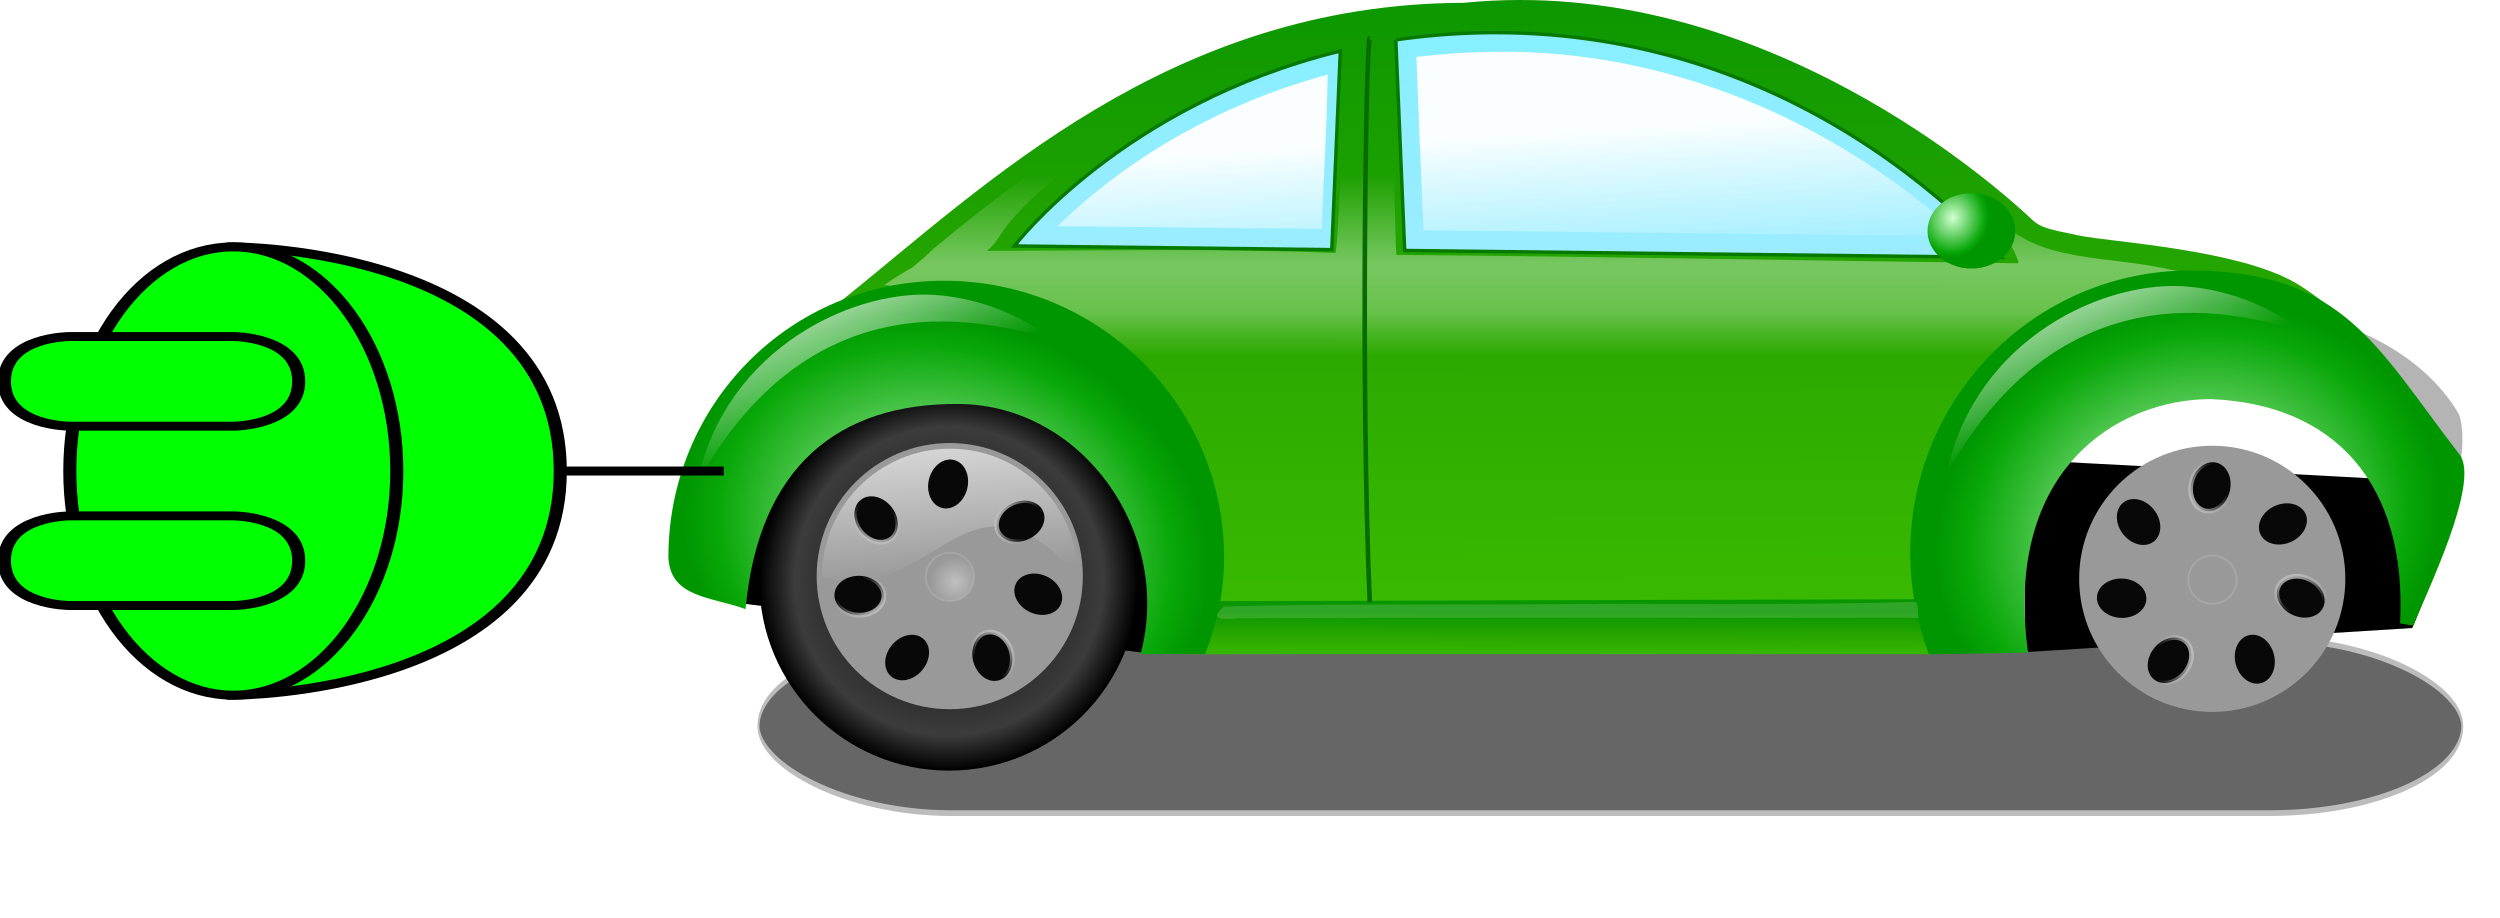
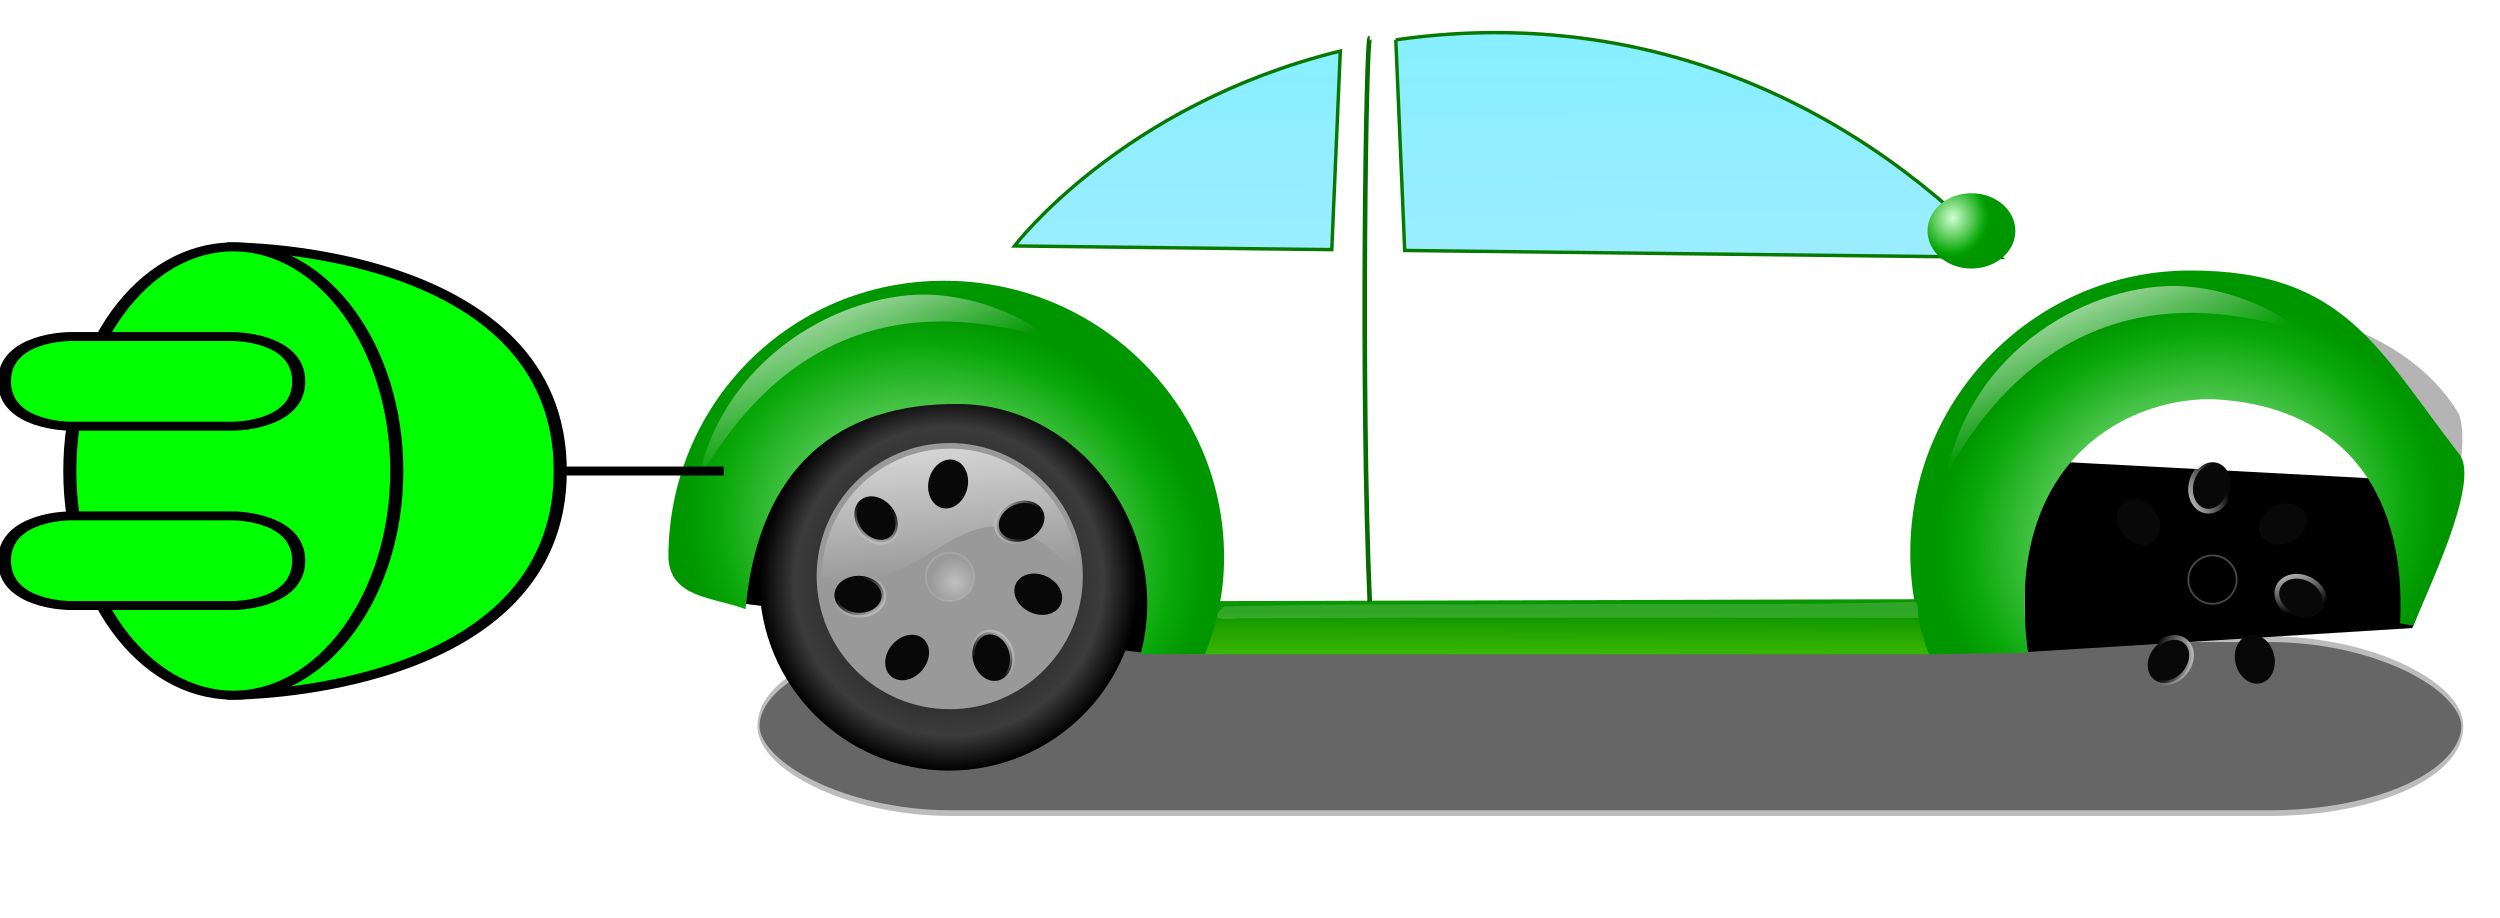
<svg xmlns="http://www.w3.org/2000/svg" xmlns:ns1="http://sodipodi.sourceforge.net/DTD/sodipodi-0.dtd" xmlns:ns2="http://www.inkscape.org/namespaces/inkscape" xmlns:xlink="http://www.w3.org/1999/xlink" id="svg3960" ns1:docname="electric-car.svg" viewBox="0 0 741.65 272.43" version="1.1" ns2:version="0.47 r22583">
  <title id="title2941">Electric Car</title>
  <defs id="defs3962">
    <filter id="filter13283" height="1.975" width="1.036" y="-.487" x="-.018" color-interpolation-filters="sRGB" ns2:collect="always">
      <feGaussianBlur id="feGaussianBlur13285" stdDeviation="4.544" ns2:collect="always" />
    </filter>
    <linearGradient id="linearGradient3430" y2="51.26" xlink:href="#linearGradient7271" gradientUnits="userSpaceOnUse" x2="96.014" gradientTransform="matrix(.479 0 0 .498 256.96 240.51)" y1="498.04" x1="97.294" ns2:collect="always" />
    <linearGradient id="linearGradient7271">
      <stop id="stop7273" style="stop-color:#3fc200" offset="0" />
      <stop id="stop16132" style="stop-color:#2ca900" offset=".5" />
      <stop id="stop7275" style="stop-color:#0a9600" offset="1" />
    </linearGradient>
    <linearGradient id="linearGradient3432" y2="430.16" xlink:href="#linearGradient7271" gradientUnits="userSpaceOnUse" x2="110.21" gradientTransform="matrix(.479 0 0 .498 256.96 240.51)" y1="461.76" x1="110.13" ns2:collect="always" />
    <linearGradient id="linearGradient3434" y2="277.06" gradientUnits="userSpaceOnUse" x2="159.11" gradientTransform="matrix(.479 0 0 .498 256.96 240.51)" y1="169.74" x1="159.11" ns2:collect="always">
      <stop id="stop16201" style="stop-color:#ffffff;stop-opacity:0" offset="0" />
      <stop id="stop16205" style="stop-color:#ffffff;stop-opacity:.637" offset=".5" />
      <stop id="stop16207" style="stop-color:#ffffff;stop-opacity:.505" offset=".75" />
      <stop id="stop16203" style="stop-color:#ffffff;stop-opacity:0" offset="1" />
    </linearGradient>
    <radialGradient id="radialGradient3436" xlink:href="#linearGradient5234" gradientUnits="userSpaceOnUse" cy="532.03" cx="173.11" r="61.067" ns2:collect="always" />
    <linearGradient id="linearGradient5234">
      <stop id="stop5236" style="stop-color:#000000" offset="0" />
      <stop id="stop5242" style="stop-color:#3c3c3c" offset=".813" />
      <stop id="stop5238" style="stop-color:#000000" offset="1" />
    </linearGradient>
    <linearGradient id="linearGradient3438" y2="534.12" xlink:href="#linearGradient5247" gradientUnits="userSpaceOnUse" x2="147.47" gradientTransform="matrix(.675 0 0 .675 56.533 171.34)" y1="430.78" x1="137.69" ns2:collect="always" />
    <linearGradient id="linearGradient5247" ns2:collect="always">
      <stop id="stop5249" style="stop-color:#ffffff" offset="0" />
      <stop id="stop5251" style="stop-color:#ffffff;stop-opacity:0" offset="1" />
    </linearGradient>
    <linearGradient id="linearGradient3440" y2="549.94" xlink:href="#linearGradient6250" gradientUnits="userSpaceOnUse" x2="120.11" y1="563.98" x1="132.7" ns2:collect="always" />
    <linearGradient id="linearGradient6250" ns2:collect="always">
      <stop id="stop6252" style="stop-color:#bcbcbc" offset="0" />
      <stop id="stop6254" style="stop-color:#bcbcbc;stop-opacity:0" offset="1" />
    </linearGradient>
    <radialGradient id="radialGradient3454" xlink:href="#linearGradient5247" gradientUnits="userSpaceOnUse" cy="532.74" cx="177.85" r="8.09" ns2:collect="always" />
    <radialGradient id="radialGradient3456" xlink:href="#linearGradient11157" gradientUnits="userSpaceOnUse" cy="227.89" cx="-72.264" gradientTransform="matrix(-.103 .366 -.441 -.134 250.7 490.47)" r="171.96" ns2:collect="always" />
    <linearGradient id="linearGradient11157">
      <stop id="stop11159" style="stop-color:#d2ffd2" offset="0" />
      <stop id="stop3244" style="stop-color:#09a809" offset=".865" />
      <stop id="stop11161" style="stop-color:#009600" offset="1" />
    </linearGradient>
    <radialGradient id="radialGradient3478" xlink:href="#linearGradient11157" gradientUnits="userSpaceOnUse" cy="-489.54" cx="-425.72" gradientTransform="matrix(-.097 -.368 .424 -.126 692.41 211.62)" r="171.96" ns2:collect="always" />
    <linearGradient id="linearGradient3480" y2="84.905" gradientUnits="userSpaceOnUse" x2="153.83" gradientTransform="matrix(.479 0 0 .498 256.96 240.51)" y1="237.28" x1="155.67" ns2:collect="always">
      <stop id="stop14138" style="stop-color:#9eecff" offset="0" />
      <stop id="stop14140" style="stop-color:#87efff" offset="1" />
    </linearGradient>
    <linearGradient id="linearGradient3482" y2="255.72" gradientUnits="userSpaceOnUse" x2="108.63" gradientTransform="matrix(.548 0 0 .586 276.48 205.31)" y1="183.3" x1="104.61" ns2:collect="always">
      <stop id="stop28590" style="stop-color:#ffffff" offset="0" />
      <stop id="stop28592" style="stop-color:#ffffff;stop-opacity:0" offset="1" />
    </linearGradient>
    <radialGradient id="radialGradient3484" xlink:href="#linearGradient11157" gradientUnits="userSpaceOnUse" cy="189.36" cx="395.06" gradientTransform="matrix(-.264 .838 -.79 -.244 648.89 -93.629)" r="27.198" ns2:collect="always" />
    <linearGradient id="linearGradient3486" y2="309.86" xlink:href="#linearGradient5247" gradientUnits="userSpaceOnUse" x2="-261.16" gradientTransform="matrix(.479 0 0 .498 256.96 240.51)" y1="220.24" x1="-298.28" ns2:collect="always" />
    <linearGradient id="linearGradient3488" y2="309.86" xlink:href="#linearGradient5247" gradientUnits="userSpaceOnUse" x2="-261.16" gradientTransform="matrix(.479 0 0 .498 627.58 237.96)" y1="220.24" x1="-298.28" ns2:collect="always" />
  </defs>
  <ns1:namedview id="base" bordercolor="#ffffff" ns2:pageshadow="0" ns2:window-y="-8" pagecolor="#ffffff" ns2:window-height="988" ns2:window-maximized="1" ns2:zoom="0.35" ns2:window-x="-8" showgrid="false" borderopacity="0.0" ns2:current-layer="layer1" ns2:cx="-154.88789" ns2:cy="230.50198" ns2:window-width="1680" ns2:pageopacity="0.0" ns2:document-units="px" />
  <g id="layer1" ns2:label="Layer 1" ns2:groupmode="layer" transform="translate(-63.459 -490.43)">
    <g id="g3197" transform="translate(105.71 94.286)">
      <g id="g2329" transform="translate(80.718 123.01)">
        <rect id="rect9337" ry="9.143" style="fill-rule:evenodd;color:#000000;filter:url(#filter13283);stroke:#bcbcbc;stroke-width:0.6;fill:#666666" ns2:export-filename="/home/chris/Inkscape graphics/Clipart-Beetle.png" rx="57.77" transform="matrix(.992 0 0 2.822 20.732 -862.74)" height="18.287" width="509.51" ns2:export-xdpi="120.41201" ns2:export-ydpi="120.41201" y="469.7" x="81.976" />
        <path id="path8312" style="fill-rule:evenodd;stroke:#000000;stroke-width:1px;fill:#000000" d="m478.23 466.07 114.09-7.105 3.559-8.813-13.954-34.55-104.69-5.552c0.33 18.674 0.659-21.842 0.989 56.021z" ns2:export-ydpi="120.41201" ns1:nodetypes="cccccc" ns2:export-filename="/home/chris/Inkscape graphics/Clipart-Beetle.png" ns2:export-xdpi="120.41201" />
-         <path id="path4342" style="fill-rule:evenodd;fill:url(#linearGradient3430)" d="m311.28 273.97c-87.349 0.263-141.95 54.181-185.01 88.679 9.409-3.655 19.658-5.651 30.376-5.651 45.854 0 83.07 36.737 83.07 82.016 0 9.892-1.778 19.38-5.033 28.164l215.73-0.545c-3.604-9.184-5.587-19.175-5.587-29.612 0-45.278 37.216-82.016 83.07-82.016 16.229 0 31.373 4.609 44.171 12.564-5.069-4.402-9.976-8.167-14.14-10.571-17.253-9.963-54.926-12.087-63.898-13.95-8.875-1.843-11.555-2.302-14.05-4.655-9.26-8.735-80.399-73.323-168.7-64.423z" ns2:export-ydpi="120.41201" ns1:nodetypes="ccssccsscszsc" ns2:export-filename="/home/chris/Inkscape graphics/Clipart-Beetle.png" ns2:export-xdpi="120.41201" />
        <path id="path12136" style="fill-rule:evenodd;color:#000000;fill:url(#linearGradient3432)" d="m239.1 451.45 208.92-0.563 3.247 16.315h-221.91l9.742-15.752z" ns2:export-ydpi="120.41201" ns2:export-filename="/home/chris/Inkscape graphics/Clipart-Beetle.png" ns2:export-xdpi="120.41201" />
        <path id="path2371" style="opacity:.992;fill-rule:evenodd;fill:#b3b3b3" d="m547.35 364.16c20.916 18.653 39.156 38.854 54.253 60.374 6.336-8.031 7.105-24.868 4.585-29.057-10.589-17.596-32.842-28.802-58.837-31.317z" ns2:export-ydpi="120.41201" ns1:nodetypes="ccsc" ns2:export-filename="/home/chris/Inkscape graphics/Clipart-Beetle.png" ns2:export-xdpi="120.41201" />
-         <path id="path16188" style="opacity:.6;fill-rule:evenodd;fill:url(#linearGradient3434)" d="m248.65 289.63c-0.349 0.119-0.699 0.239-1.048 0.358-34.772 11.973-65.6 33.527-93.974 57.215-0.384 0.614-3.838 3.422-5.886 5.262-2.336 1.267-5.102 2.956-8.433 5.215 34.039 3.423 73.328 27.014 83.22 53.603 3.723 9.654 5.228 19.855 4.898 30.001 80.974-0.057 161.86-3.791 242.81-4.935 3.29-23.313 19.505-43.676 38.24-60.562 5.871-5.588 12.964-10.4 18.124-16.409 1.214-1.826 0.174-4.139-0.989-5.496 0.905-0.091-0.085 0.263-7.716-1.377-19.584-3.953-41.05-1.397-51.918-19.896-0.878-1.494 11.371 18.65 9.68 18.628-65.672-0.848-127.61-2.056-184.37-2.492-0.287-0.002-1.175-50.407-1.708-63.071-1.769-0.08-11.965 1.518-13.145 1.719-0.145 1.193-2.406 60.827-3.26 60.791-33.394-1.419-66.812-0.652-103.38-0.654 1.344-1.058 2.519-2.329 3.46-3.877 9.651-15.878 46.012-40.629 75.401-54.023z" ns2:export-ydpi="120.41201" ns1:nodetypes="ccccccccccccsssccscsc" ns2:export-filename="/home/chris/Inkscape graphics/Clipart-Beetle.png" ns2:export-xdpi="120.41201" />
        <path id="path8310" style="fill-rule:evenodd;stroke:#000000;stroke-width:1px;fill:#000000" d="m94.383 451.33 121 14.845 6.278-15.416-14.269-35.97-103.31-5.138-9.703 41.679z" ns2:export-ydpi="120.41201" ns2:export-filename="/home/chris/Inkscape graphics/Clipart-Beetle.png" ns2:export-xdpi="120.41201" />
        <g id="g8277" ns2:export-ydpi="120.41201" ns2:export-xdpi="120.41201" ns2:export-filename="/home/chris/Inkscape graphics/Clipart-Beetle.png" transform="matrix(.921 0 0 .921 -.879 -44.496)">
          <path id="path3292" ns1:rx="61.067215" ns1:ry="61.067215" style="fill-rule:evenodd;color:#000000;fill:url(#radialGradient3436)" ns1:type="arc" d="m234.18 532.03c0 33.726-27.341 61.067-61.067 61.067s-61.067-27.341-61.067-61.067 27.341-61.067 61.067-61.067 61.067 27.341 61.067 61.067z" ns1:cy="532.02911" ns1:cx="173.10789" />
          <path id="path3294" ns1:rx="61.067215" ns1:ry="61.067215" style="fill-rule:evenodd;color:#000000;fill:#999999" ns1:type="arc" d="m234.18 532.03c0 33.726-27.341 61.067-61.067 61.067s-61.067-27.341-61.067-61.067 27.341-61.067 61.067-61.067 61.067 27.341 61.067 61.067z" transform="matrix(.702 0 0 .702 51.835 156.96)" ns1:cy="532.02911" ns1:cx="173.10789" />
          <path id="path5244" ns1:nodetypes="ccsc" style="fill-rule:evenodd;color:#000000;fill:url(#linearGradient3438)" d="m214.68 530.64c-35.795-41.178-46.059 10.369-82.482 0 0-22.765 18.476-41.241 41.241-41.241s41.241 18.476 41.241 41.241z" />
          <path id="path6262" ns1:rx="12.099755" ns1:ry="9.6135044" style="fill-rule:evenodd;color:#000000;stroke:url(#linearGradient3440);stroke-width:2.321;fill:#080808" ns1:type="arc" d="m136.58 553.79c0 5.309-5.417 9.614-12.1 9.614-6.683 0-12.1-4.304-12.1-9.614s5.417-9.614 12.1-9.614c6.683 0 12.1 4.304 12.1 9.614z" ns2:transform-center-x="21.230077" ns2:transform-center-y="-16.654876" transform="matrix(.405 .519 -.52 .405 387.19 223.25)" ns1:cy="553.78595" ns1:cx="124.4783" />
          <path id="path6266" ns1:rx="12.099755" ns1:ry="9.6135044" style="stroke-width:2.321;color:#000000;fill-rule:evenodd;stroke:url(#linearGradient3440);fill:#080808" ns1:type="arc" d="m136.58 553.79c0 5.309-5.417 9.614-12.1 9.614-6.683 0-12.1-4.304-12.1-9.614s5.417-9.614 12.1-9.614c6.683 0 12.1 4.304 12.1 9.614z" ns2:transform-center-x="0.013070025" ns2:transform-center-y="-26.983385" transform="matrix(-.158 .639 -.64 -.159 546.92 509.28)" ns1:cy="553.78595" ns1:cx="124.4783" />
          <path id="path6270" ns1:rx="12.099755" ns1:ry="9.6135044" style="stroke-width:2.321;color:#000000;fill-rule:evenodd;stroke:url(#linearGradient3440);fill:#080808" ns1:type="arc" d="m136.58 553.79c0 5.309-5.417 9.614-12.1 9.614-6.683 0-12.1-4.304-12.1-9.614s5.417-9.614 12.1-9.614c6.683 0 12.1 4.304 12.1 9.614z" ns2:transform-center-x="-21.286522" ns2:transform-center-y="-16.582661" transform="matrix(-.602 .268 -.268 -.602 419.48 812.78)" ns1:cy="553.78595" ns1:cx="124.4783" />
          <path id="path6274" ns1:rx="12.099755" ns1:ry="9.6135044" style="stroke-width:2.321;color:#000000;fill-rule:evenodd;stroke:url(#linearGradient3440);fill:#080808" ns1:type="arc" d="m136.58 553.79c0 5.309-5.417 9.614-12.1 9.614-6.683 0-12.1-4.304-12.1-9.614s5.417-9.614 12.1-9.614c6.683 0 12.1 4.304 12.1 9.614z" ns2:transform-center-x="-26.495842" ns2:transform-center-y="5.1061016" transform="matrix(-.597 -.277 0.277 -.598 122.78 901.93)" ns1:cy="553.78595" ns1:cx="124.4783" />
          <path id="path6278" ns1:rx="12.099755" ns1:ry="9.6135044" style="stroke-width:2.321;color:#000000;fill-rule:evenodd;stroke:url(#linearGradient3440);fill:#080808" ns1:type="arc" d="m136.58 553.79c0 5.309-5.417 9.614-12.1 9.614-6.683 0-12.1-4.304-12.1-9.614s5.417-9.614 12.1-9.614c6.683 0 12.1 4.304 12.1 9.614z" ns2:transform-center-x="-12.799929" ns2:transform-center-y="23.754193" transform="matrix(-.163 -.638 .639 -.164 -146.51 726.57)" ns1:cy="553.78595" ns1:cx="124.4783" />
          <path id="path6282" ns1:rx="12.099755" ns1:ry="9.6135044" style="stroke-width:2.321;color:#000000;fill-rule:evenodd;stroke:url(#linearGradient3440);fill:#080808" ns1:type="arc" d="m136.58 553.79c0 5.309-5.417 9.614-12.1 9.614-6.683 0-12.1-4.304-12.1-9.614s5.417-9.614 12.1-9.614c6.683 0 12.1 4.304 12.1 9.614z" ns2:transform-center-x="11.939773" ns2:transform-center-y="24.197983" transform="matrix(0.425 -.503 .503 .425 -171.83 383.92)" ns1:cy="553.78595" ns1:cx="124.4783" />
          <path id="path6288" ns1:rx="12.099755" ns1:ry="9.6135044" style="stroke-width:2.321;color:#000000;fill-rule:evenodd;stroke:url(#linearGradient3440);fill:#080808" ns1:type="arc" d="m136.58 553.79c0 5.309-5.417 9.614-12.1 9.614-6.683 0-12.1-4.304-12.1-9.614s5.417-9.614 12.1-9.614c6.683 0 12.1 4.304 12.1 9.614z" ns2:transform-center-x="26.41799" ns2:transform-center-y="5.4946482" transform="matrix(.658 .025 -.025 .659 76.118 168.63)" ns1:cy="553.78595" ns1:cx="124.4783" />
          <path id="path6329" ns1:rx="7.7902536" ns1:ry="7.7902536" style="opacity:.377;fill-rule:evenodd;color:#000000;stroke:#bcbcbc;stroke-width:0.6;fill:url(#radialGradient3454)" ns1:type="arc" d="m183.98 531.08c0 4.302-3.488 7.79-7.79 7.79-4.302 0-7.79-3.488-7.79-7.79s3.488-7.79 7.79-7.79 7.79 3.488 7.79 7.79z" transform="translate(-2.753 -.375)" ns1:cy="531.07819" ns1:cx="176.19232" />
        </g>
        <path id="path2378" style="color:#000000;fill:url(#radialGradient3456)" d="m157.11 356.42c-45.854 0-81.792 36.753-81.792 82.031 0.487 12.077 12.985 11.709 22.887 15.398 3.869-42.183 27.492-61.192 63.335-60.872 36.698 0.32 63.468 38.271 53.863 74.217l19.129-0.035c3.592-9.171 5.633-18.289 5.633-28.707 0-45.278-37.201-82.031-83.055-82.031z" ns2:export-ydpi="120.41201" ns1:nodetypes="ccczccsc" ns2:export-filename="/home/chris/Inkscape graphics/Clipart-Beetle.png" ns2:export-xdpi="120.41201" />
        <g id="g8314" ns2:export-ydpi="120.41201" ns2:export-xdpi="120.41201" ns2:export-filename="/home/chris/Inkscape graphics/Clipart-Beetle.png" transform="matrix(.921 0 0 .921 373.65 -43.689)">
          <path id="path8316" ns1:rx="61.067215" ns1:ry="61.067215" style="color:#000000;fill-rule:evenodd;fill:url(#radialGradient3436)" ns1:type="arc" d="m234.18 532.03c0 33.726-27.341 61.067-61.067 61.067s-61.067-27.341-61.067-61.067 27.341-61.067 61.067-61.067 61.067 27.341 61.067 61.067z" ns1:cy="532.02911" ns1:cx="173.10789" />
-           <path id="path8318" ns1:rx="61.067215" ns1:ry="61.067215" style="fill-rule:evenodd;color:#000000;fill:#999999" ns1:type="arc" d="m234.18 532.03c0 33.726-27.341 61.067-61.067 61.067s-61.067-27.341-61.067-61.067 27.341-61.067 61.067-61.067 61.067 27.341 61.067 61.067z" transform="matrix(.702 0 0 .702 51.835 156.96)" ns1:cy="532.02911" ns1:cx="173.10789" />
          <path id="path8320" ns1:nodetypes="ccsc" style="color:#000000;fill-rule:evenodd;fill:url(#linearGradient3438)" d="m214.68 530.64c-35.795-41.178-46.059 10.369-82.482 0 0-22.765 18.476-41.241 41.241-41.241s41.241 18.476 41.241 41.241z" />
          <path id="path8322" ns1:rx="12.099755" ns1:ry="9.6135044" style="stroke-width:2.321;color:#000000;fill-rule:evenodd;stroke:url(#linearGradient3440);fill:#080808" ns1:type="arc" d="m136.58 553.79c0 5.309-5.417 9.614-12.1 9.614-6.683 0-12.1-4.304-12.1-9.614s5.417-9.614 12.1-9.614c6.683 0 12.1 4.304 12.1 9.614z" ns2:transform-center-x="21.230077" ns2:transform-center-y="-16.654876" transform="matrix(.405 .519 -.52 .405 387.19 223.25)" ns1:cy="553.78595" ns1:cx="124.4783" />
          <path id="path8324" ns1:rx="12.099755" ns1:ry="9.6135044" style="stroke-width:2.321;color:#000000;fill-rule:evenodd;stroke:url(#linearGradient3440);fill:#080808" ns1:type="arc" d="m136.58 553.79c0 5.309-5.417 9.614-12.1 9.614-6.683 0-12.1-4.304-12.1-9.614s5.417-9.614 12.1-9.614c6.683 0 12.1 4.304 12.1 9.614z" ns2:transform-center-x="0.013070025" ns2:transform-center-y="-26.983385" transform="matrix(-.158 .639 -.64 -.159 546.92 509.28)" ns1:cy="553.78595" ns1:cx="124.4783" />
          <path id="path8326" ns1:rx="12.099755" ns1:ry="9.6135044" style="stroke-width:2.321;color:#000000;fill-rule:evenodd;stroke:url(#linearGradient3440);fill:#080808" ns1:type="arc" d="m136.58 553.79c0 5.309-5.417 9.614-12.1 9.614-6.683 0-12.1-4.304-12.1-9.614s5.417-9.614 12.1-9.614c6.683 0 12.1 4.304 12.1 9.614z" ns2:transform-center-x="-21.286522" ns2:transform-center-y="-16.582661" transform="matrix(-.602 .268 -.268 -.602 419.48 812.78)" ns1:cy="553.78595" ns1:cx="124.4783" />
          <path id="path8328" ns1:rx="12.099755" ns1:ry="9.6135044" style="stroke-width:2.321;color:#000000;fill-rule:evenodd;stroke:url(#linearGradient3440);fill:#080808" ns1:type="arc" d="m136.58 553.79c0 5.309-5.417 9.614-12.1 9.614-6.683 0-12.1-4.304-12.1-9.614s5.417-9.614 12.1-9.614c6.683 0 12.1 4.304 12.1 9.614z" ns2:transform-center-x="-26.495842" ns2:transform-center-y="5.1061016" transform="matrix(-.597 -.277 0.277 -.598 122.78 901.93)" ns1:cy="553.78595" ns1:cx="124.4783" />
          <path id="path8330" ns1:rx="12.099755" ns1:ry="9.6135044" style="stroke-width:2.321;color:#000000;fill-rule:evenodd;stroke:url(#linearGradient3440);fill:#080808" ns1:type="arc" d="m136.58 553.79c0 5.309-5.417 9.614-12.1 9.614-6.683 0-12.1-4.304-12.1-9.614s5.417-9.614 12.1-9.614c6.683 0 12.1 4.304 12.1 9.614z" ns2:transform-center-x="-12.799929" ns2:transform-center-y="23.754193" transform="matrix(-.163 -.638 .639 -.164 -146.51 726.57)" ns1:cy="553.78595" ns1:cx="124.4783" />
          <path id="path8332" ns1:rx="12.099755" ns1:ry="9.6135044" style="stroke-width:2.321;color:#000000;fill-rule:evenodd;stroke:url(#linearGradient3440);fill:#080808" ns1:type="arc" d="m136.58 553.79c0 5.309-5.417 9.614-12.1 9.614-6.683 0-12.1-4.304-12.1-9.614s5.417-9.614 12.1-9.614c6.683 0 12.1 4.304 12.1 9.614z" ns2:transform-center-x="11.939773" ns2:transform-center-y="24.197983" transform="matrix(0.425 -.503 .503 .425 -171.83 383.92)" ns1:cy="553.78595" ns1:cx="124.4783" />
-           <path id="path8334" ns1:rx="12.099755" ns1:ry="9.6135044" style="stroke-width:2.321;color:#000000;fill-rule:evenodd;stroke:url(#linearGradient3440);fill:#080808" ns1:type="arc" d="m136.58 553.79c0 5.309-5.417 9.614-12.1 9.614-6.683 0-12.1-4.304-12.1-9.614s5.417-9.614 12.1-9.614c6.683 0 12.1 4.304 12.1 9.614z" ns2:transform-center-x="26.41799" ns2:transform-center-y="5.4946482" transform="matrix(.658 .025 -.025 .659 76.118 168.63)" ns1:cy="553.78595" ns1:cx="124.4783" />
          <path id="path8336" ns1:rx="7.7902536" ns1:ry="7.7902536" style="opacity:.377;stroke-width:0.6;fill-rule:evenodd;color:#000000;stroke:#bcbcbc;fill:url(#radialGradient3454)" ns1:type="arc" d="m183.98 531.08c0 4.302-3.488 7.79-7.79 7.79-4.302 0-7.79-3.488-7.79-7.79s3.488-7.79 7.79-7.79 7.79 3.488 7.79 7.79z" transform="translate(-2.753 -.375)" ns1:cy="531.07819" ns1:cx="176.19232" />
        </g>
        <path id="path3357" style="color:#000000;fill:url(#radialGradient3478)" d="m526.79 353.38c45.854 0 55.593 23.273 79.875 54.568 6.369 8.209-10.083 41.453-13.675 50.812l-3.953-0.693c2.167-41.411-19.438-65.132-56.284-66.537-27.544 0.106-61.494 20.967-54.08 75.211l-29.381 0.509c-3.592-9.359-5.557-19.524-5.557-30.155 0-46.207 37.201-83.714 83.055-83.714z" ns2:export-ydpi="120.41201" ns1:nodetypes="cscccccsc" ns2:export-filename="/home/chris/Inkscape graphics/Clipart-Beetle.png" ns2:export-xdpi="120.41201" />
        <path id="path4328" style="fill-rule:evenodd;stroke:#087900;stroke-width:1.026;fill:url(#linearGradient3480)" d="m291.11 284.96 2.636 62.477 176.89 2.055c-48.141-50.344-111.83-74.313-179.53-64.532zm-16.461 3.316c-64.868 15.908-96.67 57.822-96.67 57.822l94.139 1.09 2.531-58.912z" ns2:export-ydpi="120.41201" ns1:nodetypes="cccccccc" ns2:export-filename="/home/chris/Inkscape graphics/Clipart-Beetle.png" ns2:export-xdpi="120.41201" />
-         <path id="path16269" style="opacity:.958;fill-rule:evenodd;fill:url(#linearGradient3482)" d="m320.99 288.51c-7.942 0.042-15.882 0.542-23.766 1.504 0.646 17.15 1.347 34.299 2.106 51.445 53.149 0.61 106.3 1.178 159.45 1.764-37.388-34.151-86.977-55.419-137.79-54.713zm-51.522 7.124c-29.29 8.2-56.802 23.323-78.747 44.614 26.147 0.145 52.291 0.671 78.439 0.761 0.493-15.261 1.544-30.502 1.729-45.773-0.474 0.133-0.947 0.265-1.421 0.398z" ns2:export-ydpi="120.41201" ns2:export-filename="/home/chris/Inkscape graphics/Clipart-Beetle.png" ns2:export-xdpi="120.41201" />
        <path id="path4334" ns1:rx="27.198248" ns1:ry="22.438555" style="color:#000000;fill:url(#radialGradient3484)" ns1:type="arc" d="m433.81 199.02c0 12.392-12.177 22.439-27.198 22.439s-27.198-10.046-27.198-22.439c0-12.392 12.177-22.439 27.198-22.439s27.198 10.046 27.198 22.439z" ns2:export-ydpi="120.41201" ns2:export-filename="/home/chris/Inkscape graphics/Clipart-Beetle.png" transform="matrix(.479 0 0 .498 267.11 242.52)" ns1:cy="199.01715" ns1:cx="406.6138" ns2:export-xdpi="120.41201" />
        <path id="path4336" style="stroke:#076c00;stroke-width:1.368;fill:none" d="m283.38 284.45c-1.076 0-2.733 103.66 0 167.34" ns2:export-ydpi="120.41201" ns1:nodetypes="cc" ns2:export-filename="/home/chris/Inkscape graphics/Clipart-Beetle.png" ns2:export-xdpi="120.41201" />
        <path id="path15113" style="opacity:.969;color:#000000;fill:url(#linearGradient3486)" d="m156.36 360.79c-24.94-2.74-64.165 15.24-72.429 55.45 39.709-71.29 101.35-40.66 103.17-43.96-9.15-6.44-19.79-10.35-30.74-11.49z" ns2:export-ydpi="120.41201" ns1:nodetypes="cccc" ns2:export-filename="/home/chris/Inkscape graphics/Clipart-Beetle.png" ns2:export-xdpi="120.41201" />
        <path id="path16128" style="opacity:.969;color:#000000;fill:url(#linearGradient3488)" d="m526.98 358.24c-24.949-2.738-64.169 15.236-72.433 55.443 39.708-71.289 101.35-40.654 103.16-43.955-9.146-6.444-19.784-10.347-30.731-11.488z" ns2:export-ydpi="120.41201" ns1:nodetypes="cccc" ns2:export-filename="/home/chris/Inkscape graphics/Clipart-Beetle.png" ns2:export-xdpi="120.41201" />
        <path id="path8360" style="opacity:.155;fill-rule:evenodd;color:#000000;fill:#ffffff" d="m444.77 451.66c-38.053 1.196-76.146 0.345-114.22 0.76-30.112 0.126-60.528-0.187-90.451 0.646-4.771 4.315-0.091 3.794 4.478 3.489 67.241-0.364 134.48-0.02 201.72-0.144-0.575-1.133 0.348-4.784-1.535-4.752z" ns2:export-ydpi="120.41201" ns2:export-filename="/home/chris/Inkscape graphics/Clipart-Beetle.png" ns2:export-xdpi="120.41201" />
      </g>
      <g id="g4" style="fill:#00ff00" transform="matrix(-.388 0 0 .266 220.96 402.88)">
        <path id="path6" style="stroke:#000000;stroke-width:10;fill:#00ff00" d="m500 250s-250 0-250 250 250 250 250 250z" />
        <ellipse id="ellipse8" ns1:rx="125" ns1:cy="500" style="stroke:#000000;stroke-width:10;fill:#00ff00" d="m 625,500 c 0,138.071 -55.964,250 -125,250 -69.036,0 -125,-111.929 -125,-250 0,-138.071 55.964,-250 125,-250 69.036,0 125,111.929 125,250 z" ns1:ry="250" rx="125" ry="250" cy="500" cx="500" ns1:cx="500" />
        <path id="path10" style="stroke:#000000;stroke-width:10;fill:#00ff00" d="m500 350s-50 0-50 50 50 50 50 50h125s50 0 50-50-50-50-50-50z" />
        <path id="path12" style="stroke:#000000;stroke-width:10;fill:#00ff00" d="m500 550s-50 0-50 50 50 50 50 50h125s50 0 50-50-50-50-50-50z" />
        <path id="path14" style="stroke:#000000;stroke-width:10;fill:#00ff00" d="m125 500h125" />
      </g>
    </g>
  </g>
</svg>